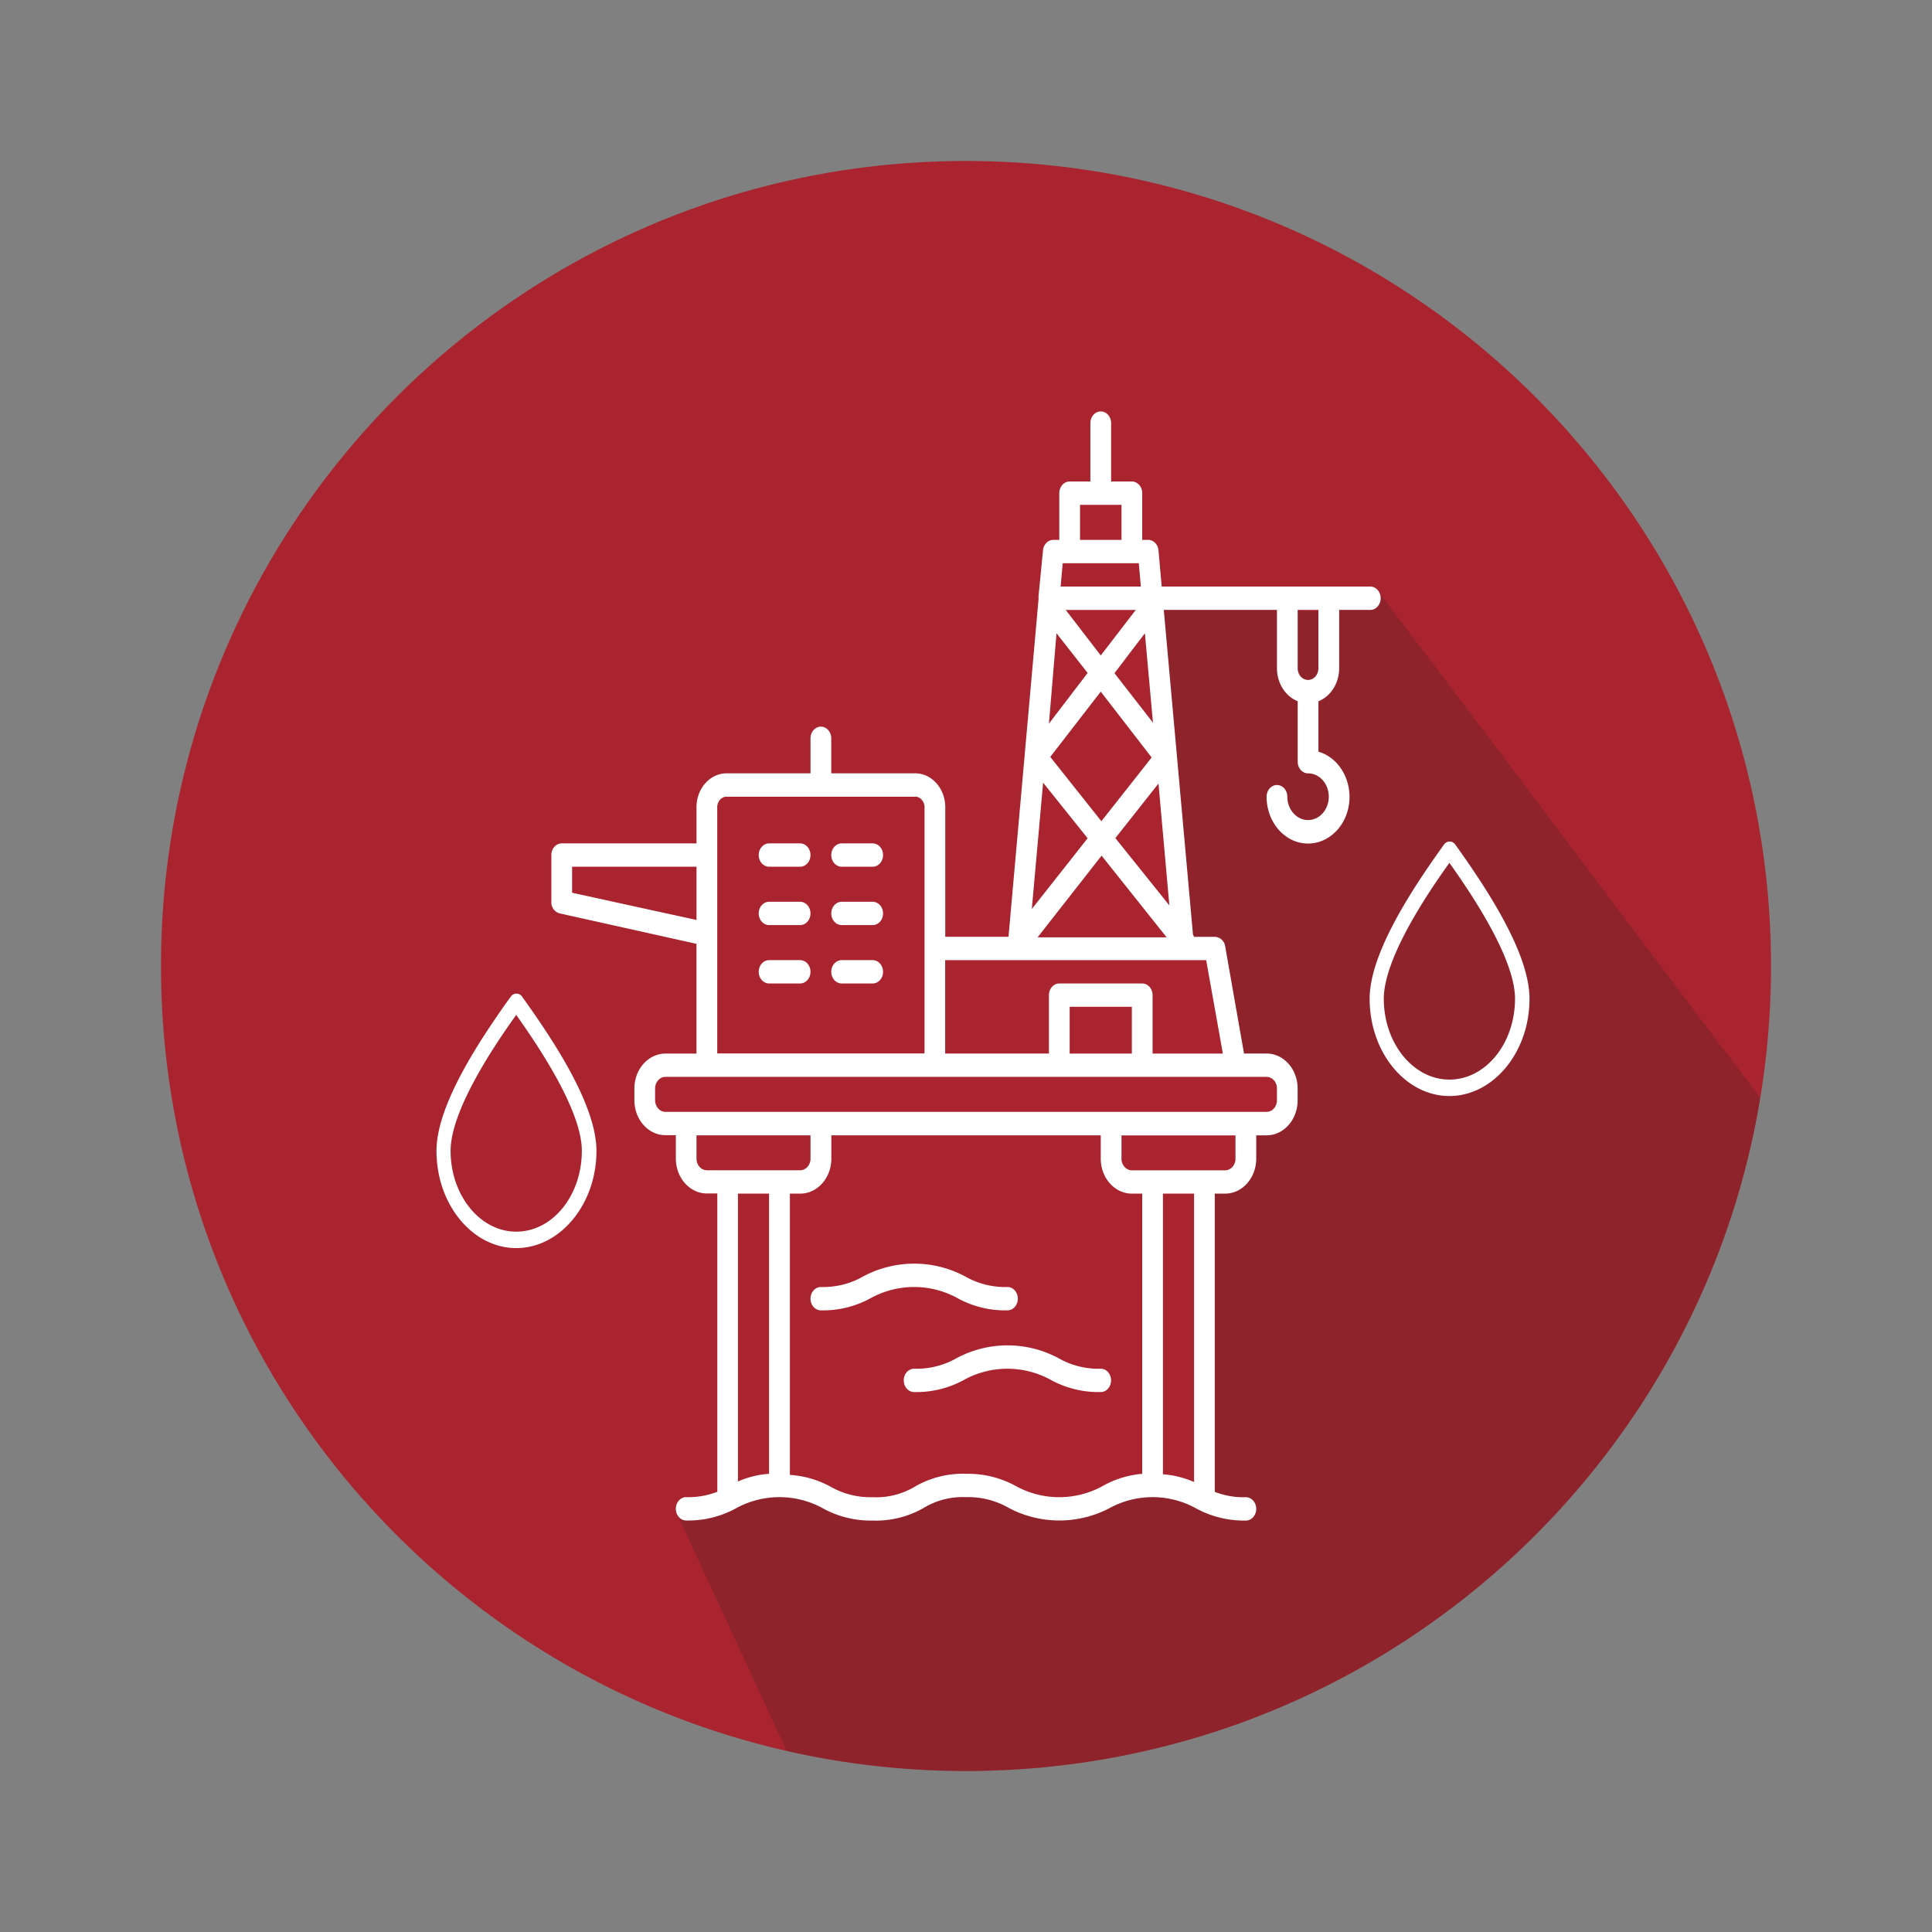
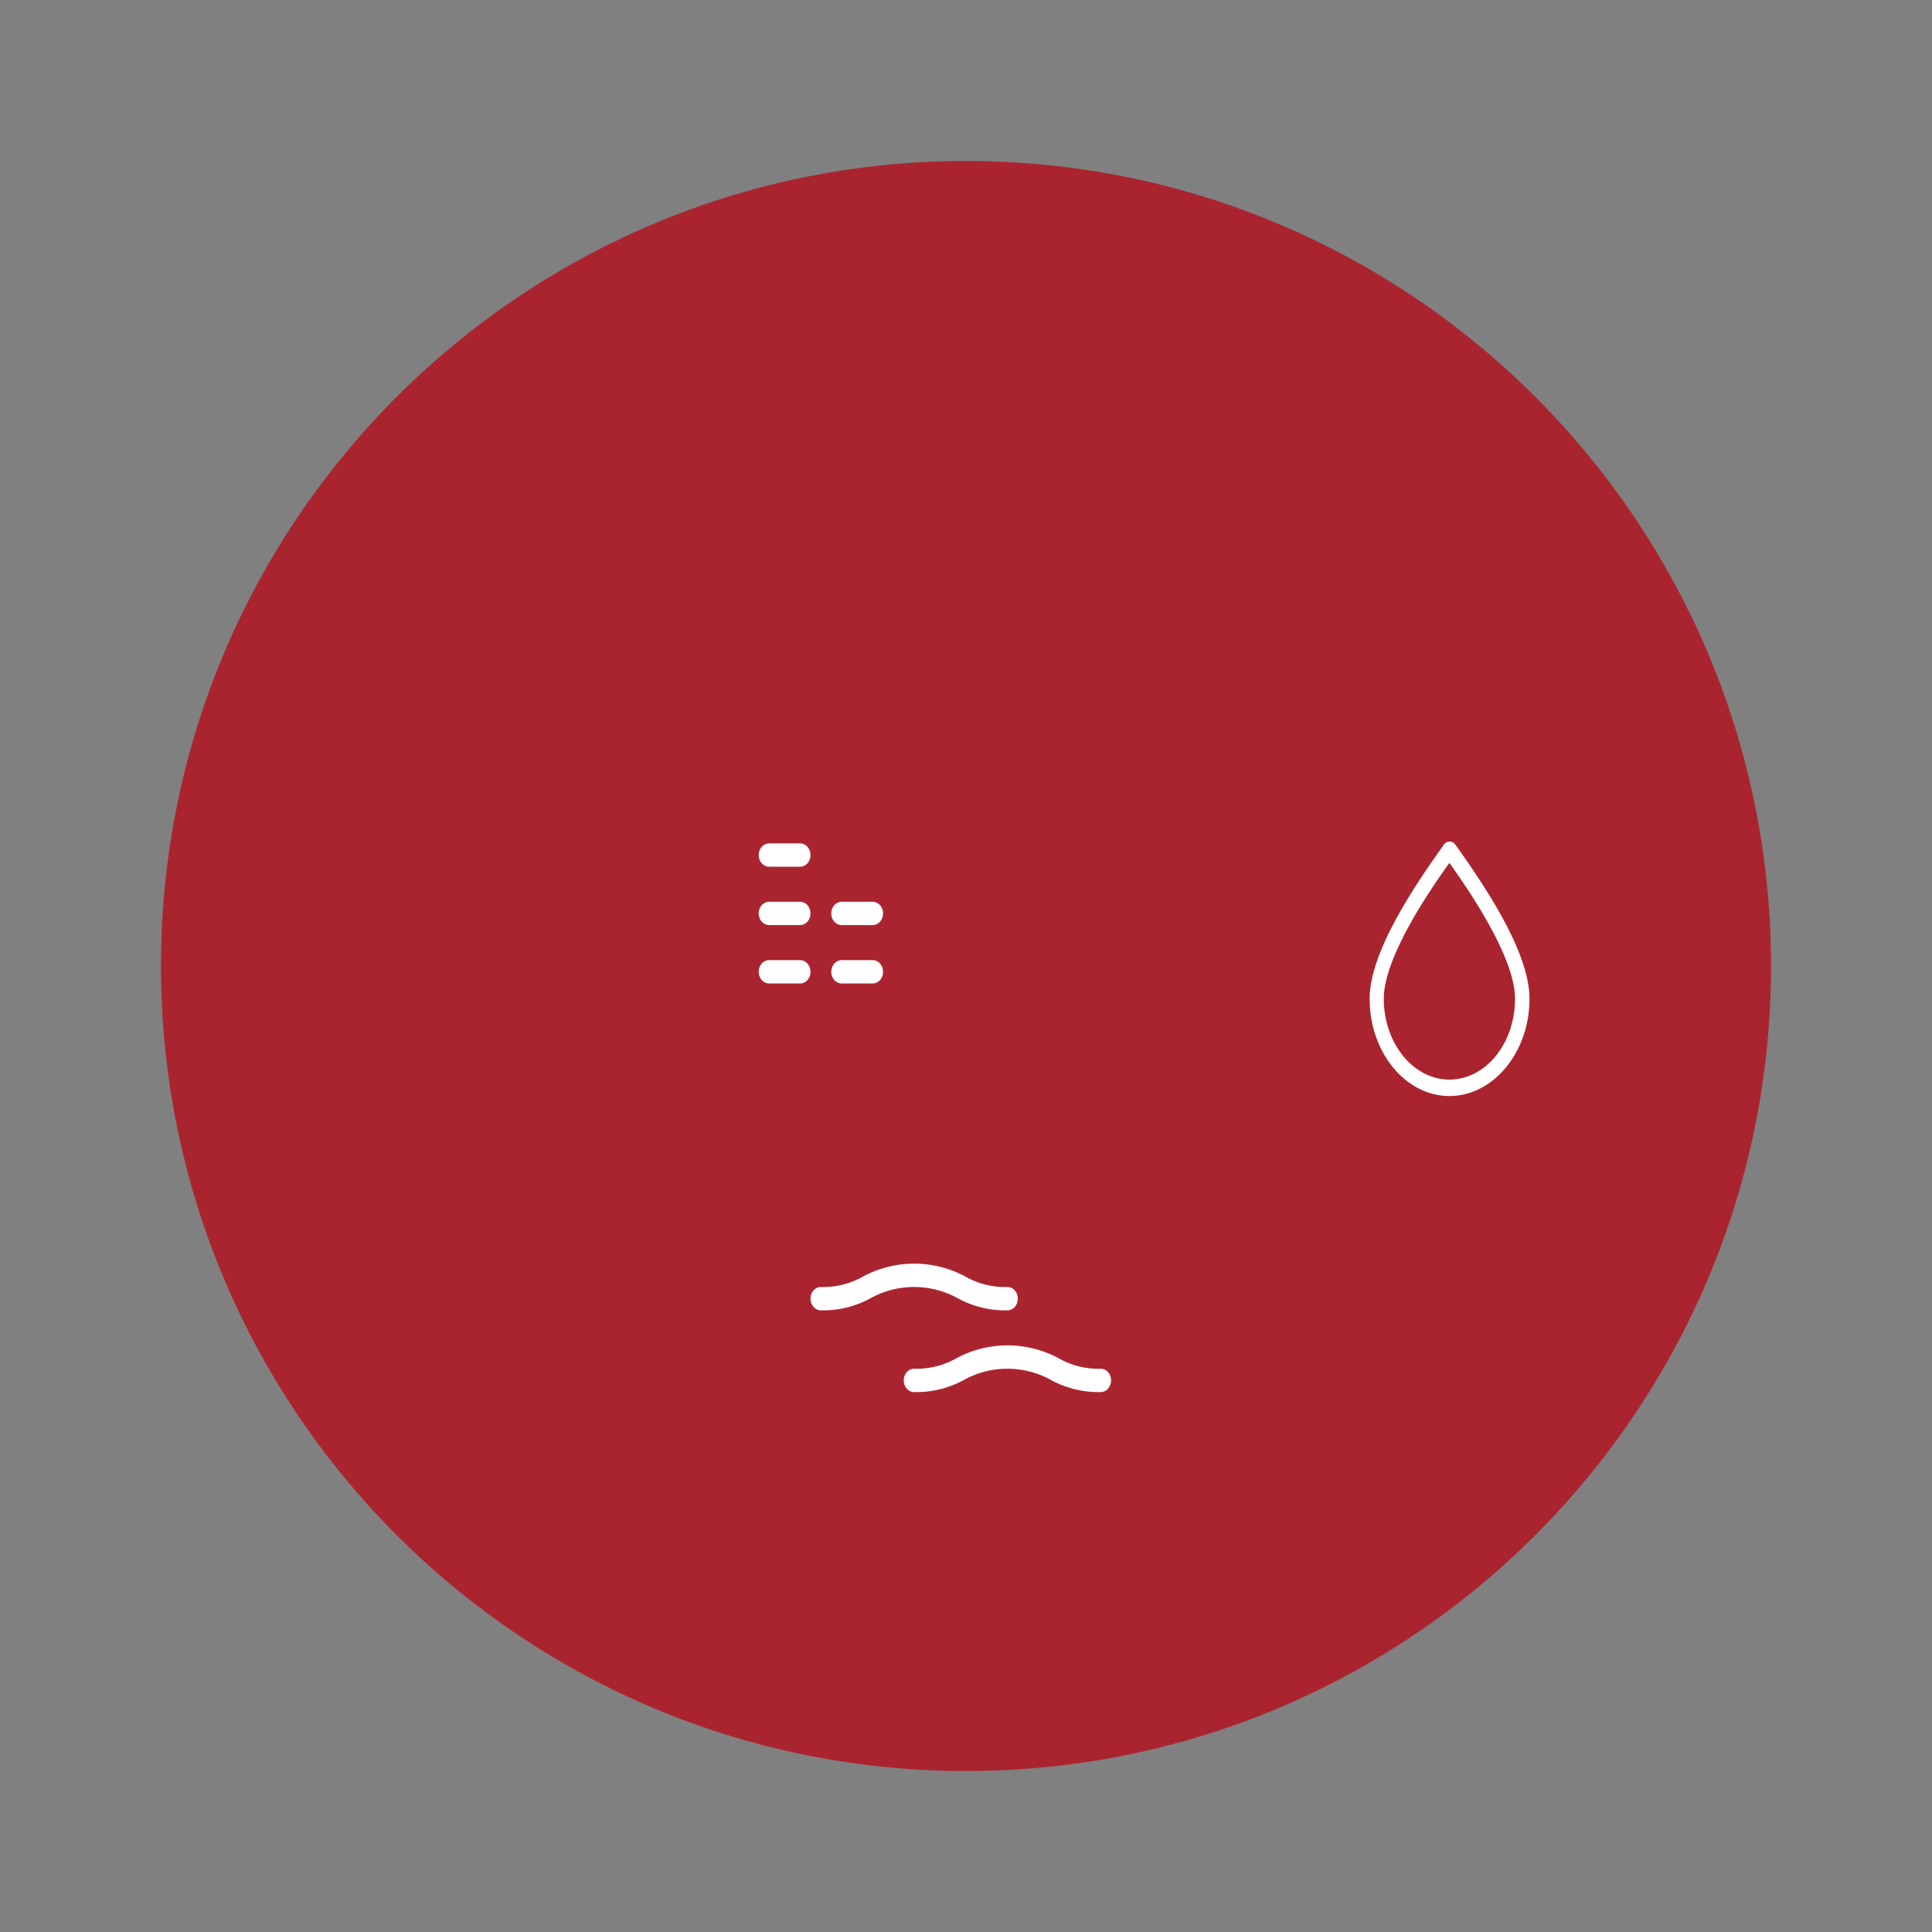
<svg xmlns="http://www.w3.org/2000/svg" viewBox="0 0 1080 1080">
  <rect x="0" y="0" width="1080" height="1080" fill="#808080" stroke="none" />
  <defs>
    <style>.cls-1{isolation:isolate;}.cls-2{fill:#aa242f;}.cls-3{fill:#231f20;mix-blend-mode:multiply;opacity:0.2;}.cls-4{fill:#fff;}</style>
  </defs>
  <g class="cls-1">
    <g id="Layer_1" data-name="Layer 1">
      <path class="cls-2" d="M990,540a453.34,453.34,0,0,1-6,73.71C948.82,827.18,763.42,990,540,990a451.26,451.26,0,0,1-100.27-11.22C239.46,933.21,90,754.06,90,540,90,291.47,291.47,90,540,90S990,291.47,990,540Z" />
-       <path class="cls-3" d="M984,613.71C948.82,827.18,763.42,990,540,990a451.26,451.26,0,0,1-100.27-11.22l-62-134.07,19.59-5.19,16.14-5.76L425,828l9.8-1.16s24,13.13,47.26,14.41c23.84,1.31,47-9.22,50.14-9.22l26.51,3.46c6.77,0,32.14,14.11,47.27,4.61,21.69-13.63,39.19-12.68,39.19-12.68l27.66,6.34.58-55.91,1.73-67.43s-3.54-34.74.58-40.92,14.4-11,14.4-11,4.28-19.19,6.34-25.36,25.36-9.64,25.36-17.87S708,596.88,708,596.88l-19-11-9.8-51.87-14.41-4.61-7.49-58.21L645.2,338.67l100.72,3.42,24.48-11.71Z" />
-       <path class="cls-4" d="M766,327.89H649.4l-1.8-20.23c-.3-3.35-2.81-5.89-5.79-5.87h-3.3V275.68c0-3.6-2.6-6.52-5.8-6.52H621.12V236.53c0-3.61-2.59-6.53-5.79-6.53s-5.8,2.92-5.8,6.53v32.63H597.94c-3.2,0-5.79,2.92-5.79,6.52v26.11h-3.3c-3,0-5.5,2.52-5.8,5.87l-2.49,25.45a9.4,9.4,0,0,0,0,1.3v.46l-16.8,188.8H528.41V451.88c.3-10.44-6.95-19.19-16.22-19.58H464.67V412.73c0-3.61-2.59-6.53-5.79-6.53s-5.8,2.92-5.8,6.53V432.3H405.57c-9.27.39-16.52,9.14-16.22,19.58v19.58H314c-3.2,0-5.79,2.92-5.79,6.52v26.11a6.37,6.37,0,0,0,4.69,6.52l76.43,17v61.35H372c-9.6,0-17.38,8.76-17.38,19.57V615c0,10.81,7.78,19.58,17.38,19.58h5.8v13c0,10.81,7.78,19.58,17.38,19.58h5.8V833.91a44.24,44.24,0,0,1-17.39,3c-3.2,0-5.79,2.92-5.79,6.53s2.59,6.52,5.79,6.52a55.41,55.41,0,0,0,28.39-7.11,50.37,50.37,0,0,1,47.46,0A55.45,55.45,0,0,0,487.85,850a53.42,53.42,0,0,0,28.57-7.11A42.15,42.15,0,0,1,540,836.91a45.28,45.28,0,0,1,23.76,5.94,60.36,60.36,0,0,0,56.84,0,50.25,50.25,0,0,1,47.4,0A55.87,55.87,0,0,0,696.45,850c3.2,0,5.79-2.92,5.79-6.52s-2.59-6.53-5.79-6.53a43.8,43.8,0,0,1-17.38-3V667.24h5.79c9.6,0,17.38-8.77,17.38-19.58v-13H708c9.6,0,17.38-8.77,17.38-19.58V608.5c0-10.81-7.78-19.57-17.38-19.57H695.41l-10.55-60a6,6,0,0,0-5.79-5.22H667.48a4.18,4.18,0,0,0-.58-1.11L650.56,340.94h63.27v32.63c0,8.28,4.66,15.64,11.59,18.4v33.81c0,3.6,2.59,6.52,5.8,6.52,6.4,0,11.58,5.85,11.58,13.06s-5.18,13.05-11.58,13.05-11.59-5.85-11.59-13.05c0-3.61-2.6-6.53-5.8-6.53s-5.79,2.92-5.79,6.53c0,14.41,10.3,26.14,23.1,26.18s23.21-11.6,23.25-26c0-11.93-7.12-22.37-17.38-25.35V392c6.93-2.76,11.57-10.12,11.59-18.4V340.94H766c3.2,0,5.8-2.92,5.8-6.53S769.18,327.89,766,327.89ZM576.79,508.13l6.32-70.61L608,468.59Zm39-29.82L652.18,524H580ZM590.59,354,608,376.18,586.36,404.5Zm5.15-13.05h39.17l-19.58,25.45Zm-8.63,82.16,28.22-36.48,28.45,36.81-28.1,35.63ZM623,376.31l17-22.32,4.52,50ZM592.9,327.89l1.16-13.05h42.53l1.16,13.05Zm10.84-45.68h23.18v19.58H603.74ZM319.81,499.06V484.51h69.54v29.76Zm81.13-47.18c-.25-3.22,1.79-6.08,4.63-6.52H512.19c2.84.44,4.88,3.3,4.63,6.52v137H400.94ZM389.35,647.66v-13h63.73v13c0,3.6-2.59,6.52-5.79,6.52H395.14C391.94,654.18,389.35,651.26,389.35,647.66Zm40.56,19.58V823.86a51.92,51.92,0,0,0-17.39,4.31V667.24ZM615.85,831a50.37,50.37,0,0,1-47.46,0A55.66,55.66,0,0,0,540,823.86,53.21,53.21,0,0,0,511.49,831a42,42,0,0,1-23.64,5.94,45.07,45.07,0,0,1-23.7-5.94,54.57,54.57,0,0,0-22.6-6.52V667.24h5.8c9.6,0,17.38-8.77,17.38-19.58h0v-13h150.6v13c0,10.81,7.78,19.58,17.38,19.58h5.79V823.86A54.88,54.88,0,0,0,615.85,831Zm51.63-2.54a51.92,51.92,0,0,0-17.39-4.31V667.24h17.39Zm23.17-180.77c0,3.6-2.59,6.52-5.79,6.52H632.71c-3.2,0-5.79-2.92-5.79-6.52v-13h63.73Zm23.18-39.16V615c0,3.6-2.59,6.53-5.79,6.53H372c-3.2,0-5.79-2.93-5.79-6.53V608.5c0-3.6,2.59-6.52,5.79-6.52H708C711.24,602,713.83,604.9,713.83,608.5Zm-81.12-19.57H597.94V562.82h34.77Zm50.88,0H644.3V556.3c0-3.61-2.59-6.53-5.79-6.53H592.15c-3.2,0-5.79,2.92-5.79,6.53v32.63h-58V536.72h145.9ZM623.5,468.52,647.6,438l6.09,68.13ZM737,373.57c0,3.6-2.59,6.53-5.79,6.53s-5.8-2.93-5.8-6.53V340.94H737Z" />
      <path class="cls-4" d="M447.29,471.46H429.91c-3.2,0-5.8,2.92-5.8,6.52s2.6,6.53,5.8,6.53h17.38c3.2,0,5.79-2.92,5.79-6.53S450.49,471.46,447.29,471.46Z" />
      <path class="cls-4" d="M447.29,504.09H429.91c-3.2,0-5.8,2.92-5.8,6.52s2.6,6.53,5.8,6.53h17.38c3.2,0,5.79-2.92,5.79-6.53S450.49,504.09,447.29,504.09Z" />
      <path class="cls-4" d="M447.29,536.72H429.91c-3.2,0-5.8,2.92-5.8,6.52s2.6,6.53,5.8,6.53h17.38c3.2,0,5.79-2.92,5.79-6.53S450.49,536.72,447.29,536.72Z" />
-       <path class="cls-4" d="M487.85,471.46H470.47c-3.2,0-5.8,2.92-5.8,6.52s2.6,6.53,5.8,6.53h17.38c3.2,0,5.8-2.92,5.8-6.53S491.05,471.46,487.85,471.46Z" />
      <path class="cls-4" d="M487.85,504.09H470.47c-3.2,0-5.8,2.92-5.8,6.52s2.6,6.53,5.8,6.53h17.38c3.2,0,5.8-2.92,5.8-6.53S491.05,504.09,487.85,504.09Z" />
      <path class="cls-4" d="M487.85,536.72H470.47c-3.2,0-5.8,2.92-5.8,6.52s2.6,6.53,5.8,6.53h17.38c3.2,0,5.8-2.92,5.8-6.53S491.05,536.72,487.85,536.72Z" />
      <path class="cls-4" d="M615.33,765.13a45,45,0,0,1-23.7-5.94,60.3,60.3,0,0,0-56.84,0A45.31,45.31,0,0,1,511,765.13c-3.2,0-5.8,2.92-5.8,6.52s2.6,6.53,5.8,6.53a55.58,55.58,0,0,0,28.45-7.12,50.31,50.31,0,0,1,47.4,0,55.76,55.76,0,0,0,28.45,7.12c3.2,0,5.79-2.92,5.79-6.53S618.53,765.13,615.33,765.13Z" />
      <path class="cls-4" d="M534.73,725.38a55.34,55.34,0,0,0,28.45,7.12c3.2,0,5.79-2.93,5.79-6.53s-2.59-6.53-5.79-6.53a45,45,0,0,1-23.7-5.93,60.4,60.4,0,0,0-56.9,0,45,45,0,0,1-23.7,5.93c-3.2,0-5.8,2.93-5.8,6.53s2.6,6.53,5.8,6.53a55.37,55.37,0,0,0,28.39-7.12,50.37,50.37,0,0,1,47.46,0Z" />
      <path class="cls-4" d="M815,474.2l-1.47-2.06a3.78,3.78,0,0,0-5.73-.71,4.77,4.77,0,0,0-.63.71l-1.47,2.06c-17.19,24.15-40.06,59.12-40.06,84.14,0,30,20.14,54.34,44.59,54.34S855,588.31,855,558.34C855,533.32,832.15,498.35,815,474.2Zm-4.77,129.3c-20.14,0-36.68-20.24-36.68-45.16,0-23.32,25.76-60.77,36.68-76,10.8,15.24,36.68,52.69,36.68,76C846.87,583.26,830.56,603.5,810.19,603.5Z" />
-       <path class="cls-4" d="M293.34,559.21l-1.47-2.07a3.78,3.78,0,0,0-5.73-.7,4.69,4.69,0,0,0-.63.7L284,559.21C266.85,583.35,244,618.33,244,643.34c0,30,20.14,54.35,44.59,54.35s44.83-24.38,44.83-54.35C333.4,618.33,310.53,583.35,293.34,559.21Zm-4.77,129.3c-20.13,0-36.68-20.25-36.68-45.17,0-23.31,25.76-60.77,36.68-76,10.8,15.24,36.68,52.7,36.68,76C325.25,668.26,308.94,688.51,288.57,688.51Z" />
    </g>
  </g>
</svg>